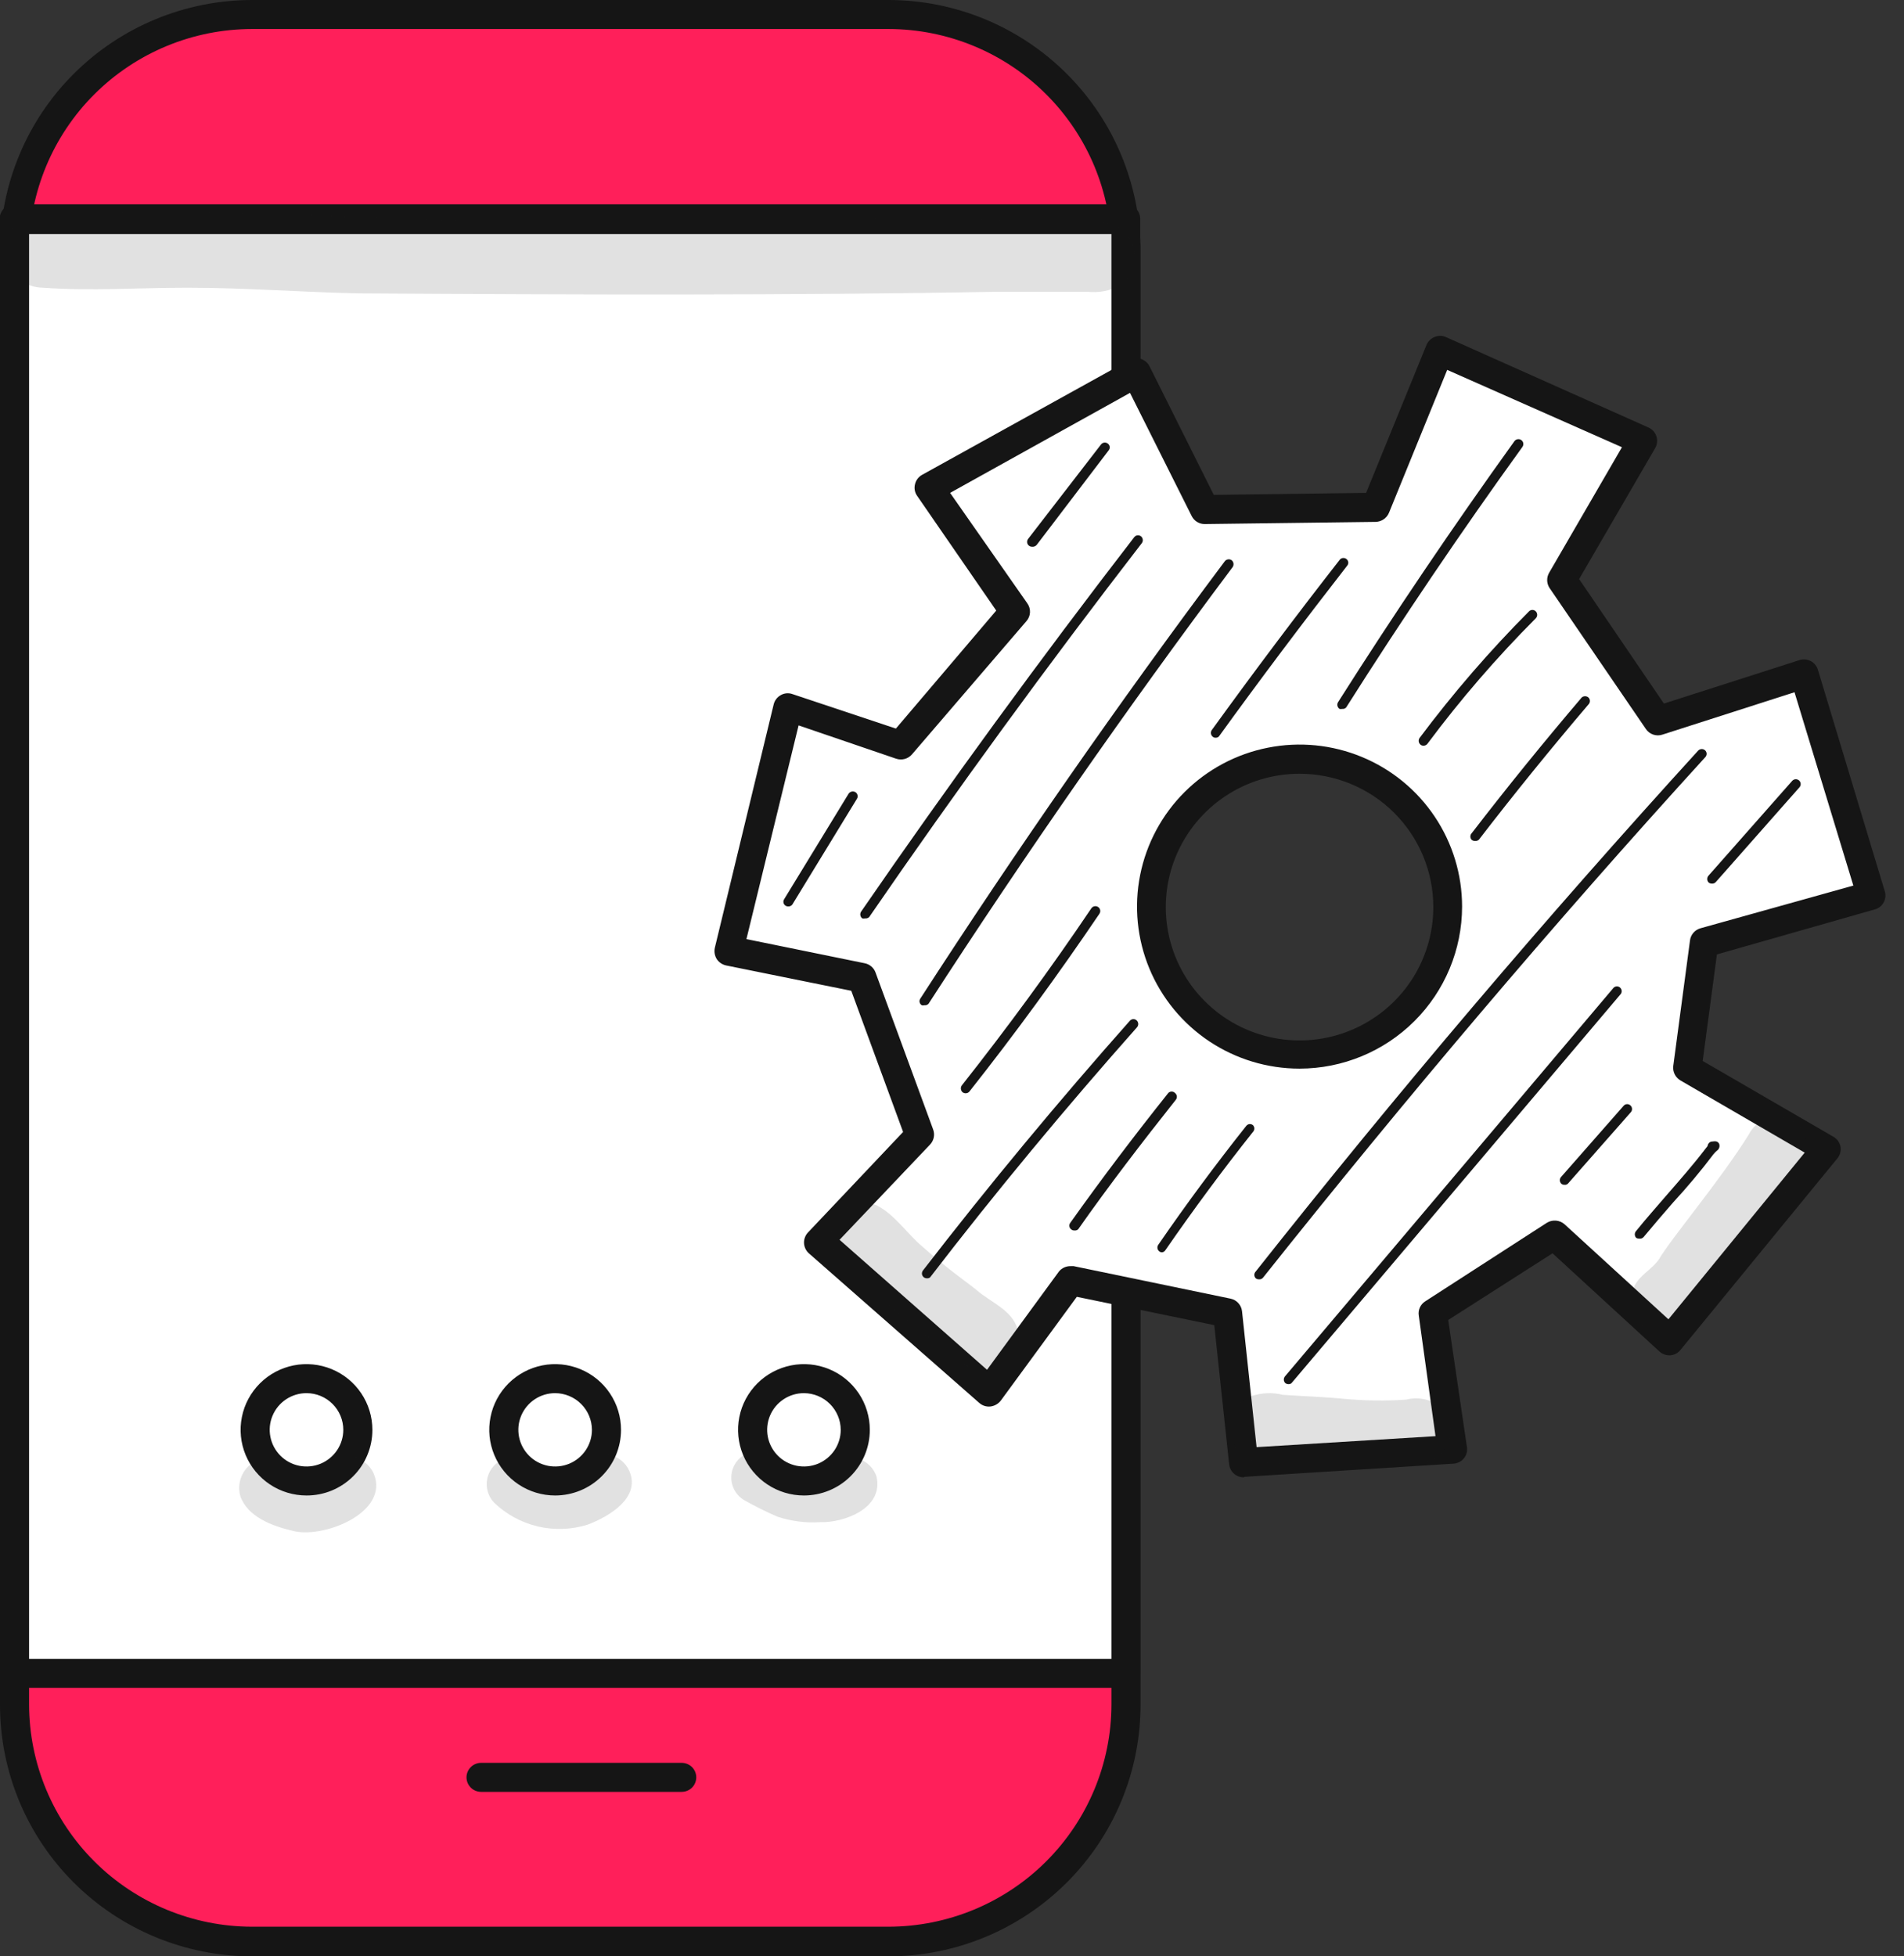
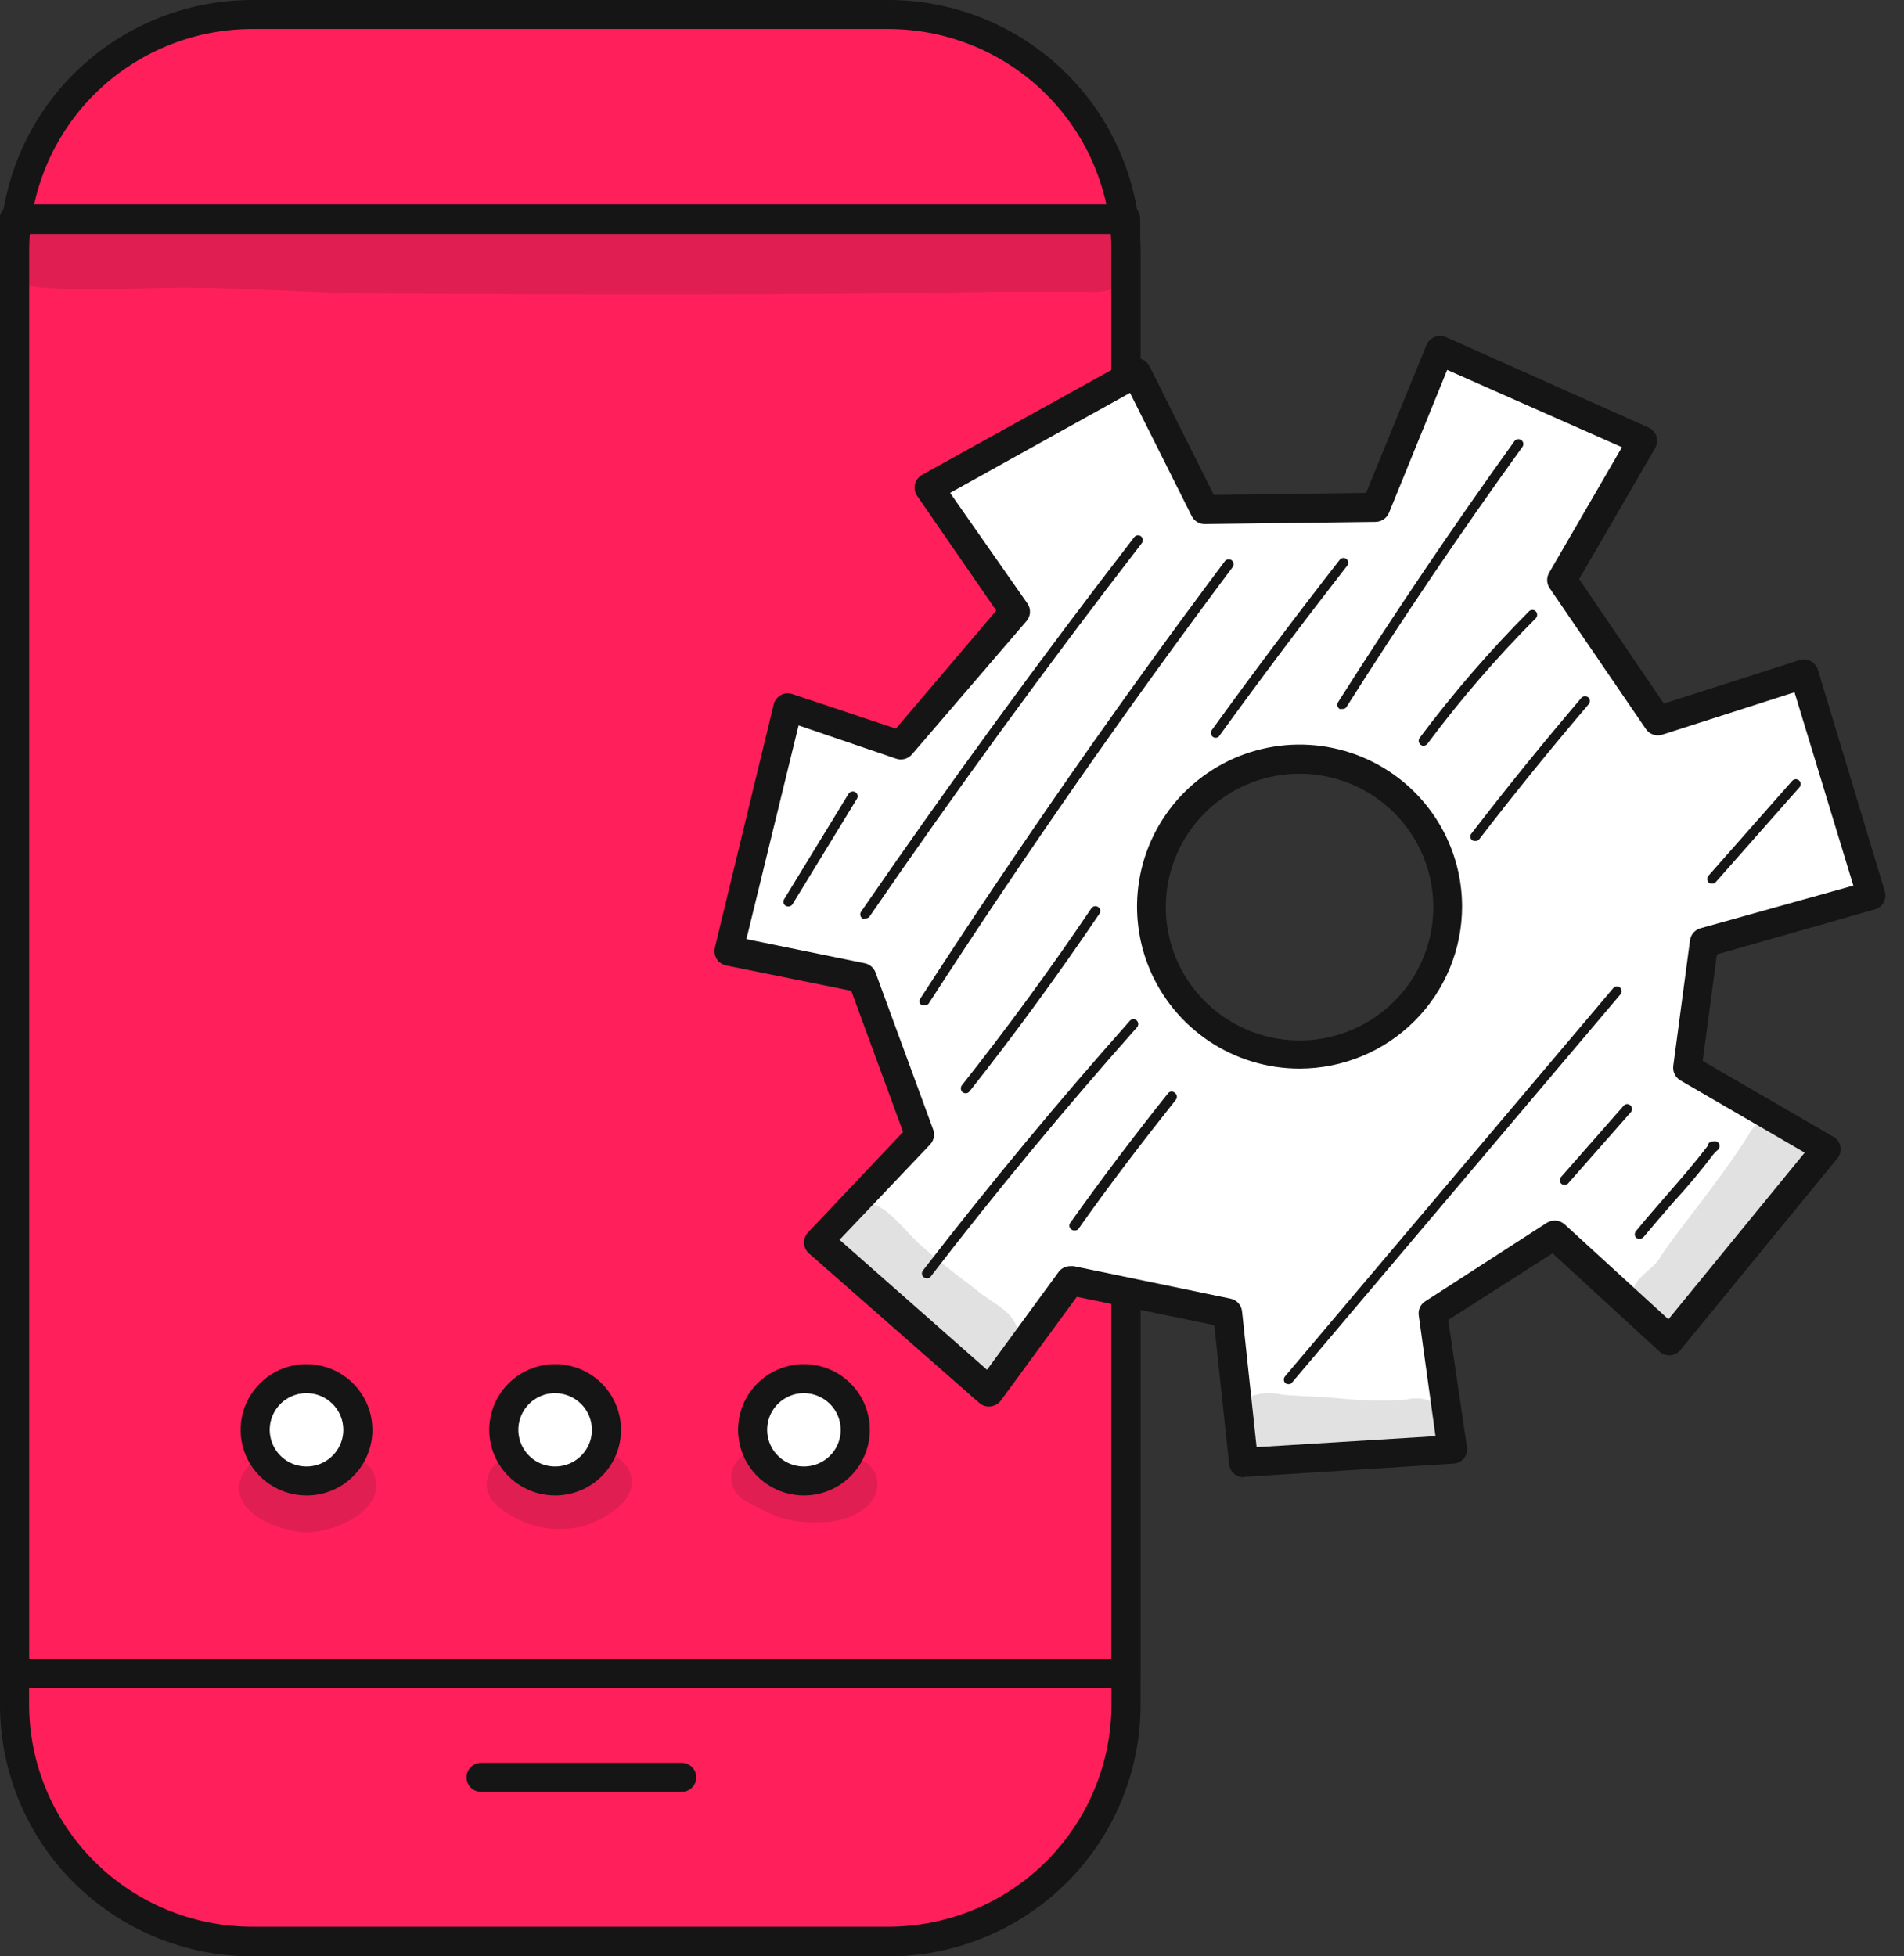
<svg xmlns="http://www.w3.org/2000/svg" width="73" height="75" viewBox="0 0 73 75" fill="none">
  <rect x="0" y="0" width="73" height="75" fill="#333333" stroke="none" />
  <g clip-path="url(#clip0_1_438)">
    <path d="M34.112 0.556H9.623C4.616 0.556 0.558 4.601 0.558 9.591V65.409C0.558 70.399 4.616 74.444 9.623 74.444H34.112C39.119 74.444 43.177 70.399 43.177 65.409V9.591C43.177 4.601 39.119 0.556 34.112 0.556Z" fill="#FF1F5A" />
    <path d="M34.067 75H9.661C8.391 74.998 7.133 74.747 5.96 74.261C4.787 73.775 3.721 73.063 2.824 72.167C1.927 71.27 1.216 70.206 0.731 69.036C0.247 67.865 -0.002 66.611 8.5091e-06 65.345V9.63C0.003 7.077 1.022 4.629 2.833 2.824C4.645 1.019 7.1 0.003 9.661 0H34.067C36.629 0.003 39.084 1.019 40.895 2.824C42.706 4.629 43.725 7.077 43.729 9.63V65.345C43.73 66.611 43.482 67.865 42.997 69.036C42.513 70.206 41.801 71.27 40.904 72.167C40.007 73.063 38.942 73.775 37.769 74.261C36.596 74.747 35.338 74.998 34.067 75V75ZM9.661 1.112C7.396 1.115 5.224 2.014 3.622 3.61C2.02 5.207 1.119 7.372 1.115 9.63V65.345C1.119 67.603 2.02 69.767 3.622 71.364C5.224 72.961 7.396 73.859 9.661 73.863H34.067C36.333 73.859 38.505 72.961 40.106 71.364C41.708 69.767 42.61 67.603 42.613 65.345V9.63C42.61 7.372 41.708 5.207 40.106 3.61C38.505 2.014 36.333 1.115 34.067 1.112H9.661Z" fill="#151515" />
-     <path d="M43.177 8.416H0.558V64.137H43.177V8.416Z" fill="white" />
    <path d="M43.171 64.706H0.545C0.472 64.706 0.399 64.691 0.331 64.663C0.264 64.635 0.202 64.594 0.151 64.543C0.099 64.491 0.058 64.43 0.03 64.362C0.002 64.295 -0.013 64.223 -0.013 64.15V8.416C-0.016 8.341 -0.004 8.266 0.022 8.195C0.048 8.125 0.089 8.06 0.141 8.006C0.193 7.952 0.256 7.908 0.325 7.879C0.395 7.849 0.469 7.834 0.545 7.834H43.158C43.306 7.834 43.448 7.893 43.553 7.997C43.657 8.101 43.716 8.243 43.716 8.39V64.13C43.718 64.204 43.706 64.277 43.68 64.346C43.654 64.415 43.615 64.478 43.564 64.532C43.513 64.585 43.452 64.628 43.385 64.658C43.318 64.688 43.245 64.704 43.171 64.706V64.706ZM1.115 63.594H42.613V8.972H1.115V63.594Z" fill="#151515" />
    <path d="M26.137 68.693H18.444C18.296 68.693 18.154 68.634 18.05 68.53C17.945 68.426 17.886 68.284 17.886 68.137C17.886 67.99 17.945 67.848 18.05 67.744C18.154 67.64 18.296 67.581 18.444 67.581H26.137C26.285 67.581 26.427 67.64 26.532 67.744C26.636 67.848 26.695 67.99 26.695 68.137C26.695 68.284 26.636 68.426 26.532 68.53C26.427 68.634 26.285 68.693 26.137 68.693V68.693Z" fill="#151515" />
    <g opacity="0.13">
      <path d="M40.292 8.512C38.837 8.473 37.388 8.403 35.933 8.422C32.018 8.384 28.103 8.384 24.188 8.422C21.111 8.422 18.027 8.569 14.957 8.365C11.181 8.25 7.405 8.026 3.622 8.173C3.096 8.173 2.564 8.173 2.039 8.173C1.718 8.108 1.385 8.141 1.083 8.269C0.778 8.398 0.527 8.629 0.372 8.922C0.218 9.214 0.169 9.551 0.235 9.875C0.3 10.2 0.476 10.491 0.732 10.702C0.988 10.912 1.309 11.027 1.641 11.029C3.481 11.163 5.334 11.029 7.18 11.029C9.379 11.029 11.572 11.202 13.771 11.246C21.983 11.298 30.195 11.33 38.401 11.183C39.491 11.183 40.581 11.183 41.671 11.183C42.575 11.285 43.492 10.863 43.504 9.847C43.421 8.109 41.536 8.575 40.292 8.512Z" fill="#151515" />
    </g>
    <path d="M9.783 54.814C9.783 54.426 9.898 54.047 10.115 53.724C10.331 53.401 10.638 53.15 10.998 53.001C11.358 52.853 11.753 52.814 12.135 52.89C12.517 52.965 12.868 53.152 13.143 53.427C13.418 53.701 13.605 54.051 13.681 54.431C13.757 54.812 13.718 55.206 13.569 55.565C13.421 55.923 13.168 56.229 12.845 56.445C12.521 56.661 12.14 56.776 11.751 56.776C11.493 56.776 11.237 56.725 10.998 56.626C10.759 56.528 10.542 56.383 10.359 56.201C10.177 56.019 10.032 55.803 9.933 55.565C9.834 55.327 9.783 55.072 9.783 54.814V54.814Z" fill="white" />
    <path d="M11.751 57.331C11.252 57.331 10.763 57.184 10.348 56.907C9.932 56.631 9.609 56.237 9.417 55.777C9.226 55.317 9.176 54.811 9.274 54.323C9.371 53.834 9.612 53.386 9.965 53.034C10.318 52.681 10.768 52.442 11.258 52.344C11.748 52.247 12.256 52.297 12.718 52.488C13.179 52.678 13.574 53.001 13.851 53.415C14.129 53.829 14.277 54.316 14.277 54.814C14.278 55.145 14.213 55.472 14.086 55.778C13.96 56.084 13.774 56.362 13.539 56.596C13.304 56.83 13.025 57.015 12.719 57.142C12.412 57.268 12.083 57.332 11.751 57.331V57.331ZM11.751 53.408C11.472 53.408 11.2 53.49 10.967 53.645C10.736 53.799 10.555 54.019 10.448 54.276C10.341 54.533 10.313 54.815 10.368 55.088C10.422 55.361 10.557 55.611 10.754 55.808C10.951 56.005 11.202 56.138 11.476 56.193C11.749 56.247 12.033 56.219 12.291 56.113C12.549 56.006 12.769 55.826 12.924 55.595C13.079 55.364 13.162 55.092 13.162 54.814C13.162 54.441 13.013 54.083 12.748 53.82C12.484 53.556 12.125 53.408 11.751 53.408Z" fill="#151515" />
    <path d="M19.316 54.814C19.316 54.426 19.431 54.047 19.648 53.724C19.864 53.401 20.171 53.15 20.531 53.001C20.891 52.853 21.286 52.814 21.668 52.89C22.05 52.965 22.401 53.152 22.676 53.427C22.951 53.701 23.139 54.051 23.215 54.431C23.29 54.812 23.252 55.206 23.102 55.565C22.953 55.923 22.701 56.229 22.378 56.445C22.054 56.661 21.673 56.776 21.284 56.776C20.762 56.776 20.262 56.569 19.892 56.201C19.523 55.833 19.316 55.334 19.316 54.814Z" fill="white" />
    <path d="M21.284 57.331C20.785 57.331 20.296 57.184 19.881 56.907C19.465 56.631 19.142 56.237 18.951 55.777C18.759 55.317 18.709 54.811 18.807 54.323C18.904 53.834 19.145 53.386 19.498 53.034C19.851 52.681 20.301 52.442 20.791 52.344C21.281 52.247 21.789 52.297 22.251 52.488C22.712 52.678 23.107 53.001 23.384 53.415C23.662 53.829 23.81 54.316 23.81 54.814C23.81 55.482 23.544 56.122 23.07 56.594C22.597 57.066 21.954 57.331 21.284 57.331V57.331ZM21.284 53.408C21.005 53.408 20.733 53.49 20.501 53.645C20.269 53.799 20.088 54.019 19.981 54.276C19.874 54.533 19.846 54.815 19.901 55.088C19.955 55.361 20.09 55.611 20.287 55.808C20.484 56.005 20.735 56.138 21.009 56.193C21.283 56.247 21.566 56.219 21.824 56.113C22.082 56.006 22.302 55.826 22.457 55.595C22.612 55.364 22.695 55.092 22.695 54.814C22.693 54.441 22.544 54.085 22.28 53.822C22.015 53.558 21.658 53.41 21.284 53.408V53.408Z" fill="#151515" />
    <path d="M28.849 54.814C28.848 54.424 28.962 54.043 29.179 53.719C29.395 53.394 29.703 53.141 30.064 52.991C30.424 52.841 30.821 52.801 31.205 52.876C31.588 52.952 31.941 53.139 32.218 53.413C32.494 53.688 32.683 54.039 32.76 54.421C32.836 54.803 32.798 55.199 32.648 55.559C32.499 55.919 32.246 56.227 31.921 56.443C31.596 56.66 31.214 56.776 30.823 56.776C30.301 56.776 29.8 56.569 29.43 56.201C29.059 55.834 28.851 55.335 28.849 54.814V54.814Z" fill="white" />
    <path d="M30.823 57.331C30.324 57.331 29.836 57.184 29.42 56.907C29.005 56.631 28.681 56.237 28.49 55.777C28.299 55.317 28.249 54.811 28.346 54.323C28.444 53.834 28.684 53.386 29.037 53.034C29.391 52.681 29.841 52.442 30.331 52.344C30.821 52.247 31.329 52.297 31.79 52.488C32.252 52.678 32.646 53.001 32.924 53.415C33.201 53.829 33.349 54.316 33.349 54.814C33.349 55.482 33.083 56.122 32.61 56.594C32.136 57.066 31.493 57.331 30.823 57.331V57.331ZM30.823 53.408C30.544 53.408 30.272 53.49 30.04 53.645C29.808 53.799 29.627 54.019 29.52 54.276C29.414 54.533 29.386 54.815 29.44 55.088C29.495 55.361 29.629 55.611 29.826 55.808C30.023 56.005 30.275 56.138 30.548 56.193C30.822 56.247 31.105 56.219 31.363 56.113C31.621 56.006 31.841 55.826 31.996 55.595C32.151 55.364 32.234 55.092 32.234 54.814C32.232 54.441 32.083 54.085 31.819 53.822C31.555 53.558 31.197 53.41 30.823 53.408V53.408Z" fill="#151515" />
    <g opacity="0.13">
      <path d="M14.335 56.507C14.257 56.329 14.135 56.173 13.979 56.056C13.824 55.938 13.64 55.862 13.447 55.836C13.254 55.81 13.057 55.834 12.876 55.905C12.694 55.977 12.534 56.094 12.412 56.245V56.245C12.343 56.298 12.27 56.345 12.194 56.386V56.386C12.097 56.386 12.008 56.443 11.912 56.462H11.745L11.61 56.431L11.379 56.36L11.213 56.264C11.139 56.189 11.055 56.124 10.963 56.073C10.765 55.945 10.533 55.88 10.298 55.887C10.063 55.893 9.835 55.971 9.645 56.11C9.455 56.249 9.312 56.441 9.235 56.663C9.158 56.885 9.15 57.124 9.213 57.351C9.488 58.15 10.437 58.501 11.2 58.68C12.354 59.012 14.937 58.002 14.335 56.507Z" fill="#151515" />
    </g>
    <g opacity="0.13">
      <path d="M24.131 56.399C24.062 56.239 23.956 56.099 23.821 55.99C23.686 55.881 23.527 55.806 23.356 55.772C23.186 55.738 23.01 55.746 22.843 55.795C22.676 55.844 22.524 55.933 22.4 56.053L22.22 56.22L22.162 56.258C21.896 56.398 21.598 56.466 21.297 56.456H21.092C21.017 56.443 20.944 56.422 20.874 56.392C20.756 56.342 20.642 56.282 20.534 56.213H20.489C20.378 56.087 20.237 55.99 20.079 55.932C19.859 55.846 19.616 55.837 19.391 55.907C19.166 55.977 18.971 56.121 18.839 56.316C18.707 56.511 18.645 56.745 18.664 56.98C18.683 57.214 18.782 57.435 18.944 57.606C19.41 58.054 19.989 58.369 20.62 58.518C21.25 58.666 21.91 58.643 22.528 58.45C23.348 58.143 24.573 57.415 24.131 56.399Z" fill="#151515" />
    </g>
    <g opacity="0.13">
      <path d="M33.606 56.609C33.553 56.443 33.459 56.293 33.333 56.172C33.206 56.051 33.052 55.964 32.883 55.917C32.715 55.871 32.537 55.867 32.367 55.907C32.196 55.946 32.038 56.027 31.907 56.143C31.836 56.188 31.761 56.226 31.683 56.258L31.567 56.303L31.311 56.392H31.176H30.913C30.688 56.359 30.471 56.286 30.272 56.175C29.811 55.926 29.317 55.536 28.759 55.676C28.572 55.733 28.405 55.842 28.279 55.99C28.152 56.139 28.072 56.321 28.047 56.514C28.022 56.707 28.053 56.903 28.138 57.079C28.222 57.255 28.355 57.402 28.522 57.504C28.938 57.739 29.366 57.952 29.804 58.143C30.333 58.318 30.89 58.39 31.445 58.354C32.375 58.38 33.882 57.817 33.606 56.609Z" fill="#151515" />
    </g>
    <path d="M65.295 36.129L71.706 34.34L69.141 25.841L63.551 27.643L59.865 22.237L62.955 16.908L55.185 13.438L52.736 19.458L46.171 19.541L43.556 14.294L35.6 18.697L38.92 23.439L34.529 28.551L30.208 27.107L27.926 36.449L33.054 37.49L35.266 43.516L31.42 47.58L37.965 53.331L41.094 49.063L47.107 50.341L47.748 56.092L55.762 55.587L54.992 50.366L59.653 47.357L64.07 51.395L70.084 44.053L64.756 40.96L65.295 36.129ZM49.825 40.423C48.703 40.423 47.606 40.092 46.673 39.47C45.74 38.849 45.013 37.966 44.584 36.932C44.154 35.899 44.042 34.762 44.261 33.665C44.48 32.568 45.02 31.56 45.813 30.769C46.607 29.979 47.618 29.44 48.718 29.222C49.819 29.003 50.96 29.116 51.997 29.544C53.033 29.972 53.919 30.696 54.543 31.626C55.166 32.556 55.499 33.65 55.499 34.768C55.5 35.511 55.354 36.247 55.069 36.933C54.784 37.62 54.366 38.244 53.839 38.769C53.312 39.294 52.686 39.711 51.998 39.995C51.309 40.279 50.571 40.424 49.825 40.423V40.423Z" fill="white" />
    <path d="M47.678 56.635C47.54 56.634 47.408 56.583 47.306 56.491C47.205 56.399 47.141 56.273 47.126 56.137L46.556 50.801L41.286 49.715L38.369 53.696C38.273 53.818 38.133 53.899 37.978 53.919C37.901 53.928 37.823 53.921 37.749 53.898C37.675 53.875 37.607 53.836 37.548 53.785L30.997 48.034C30.943 47.982 30.9 47.919 30.871 47.85C30.841 47.781 30.826 47.706 30.826 47.631C30.826 47.556 30.841 47.482 30.871 47.413C30.9 47.344 30.943 47.281 30.997 47.229L34.625 43.395L32.638 37.983L27.836 37.011C27.688 36.978 27.559 36.889 27.477 36.762C27.4 36.633 27.374 36.48 27.407 36.334L29.663 27.004C29.681 26.929 29.715 26.858 29.763 26.796C29.81 26.735 29.87 26.684 29.939 26.646C30.005 26.609 30.079 26.586 30.156 26.579C30.232 26.573 30.309 26.582 30.381 26.608L34.349 27.931L38.196 23.407L35.164 19.01C35.119 18.947 35.088 18.875 35.074 18.799C35.059 18.723 35.062 18.645 35.08 18.57C35.097 18.493 35.13 18.422 35.176 18.359C35.222 18.296 35.282 18.244 35.35 18.205L43.299 13.803C43.433 13.731 43.59 13.715 43.735 13.758C43.808 13.78 43.876 13.817 43.935 13.867C43.993 13.916 44.041 13.977 44.075 14.045L46.537 18.972L52.377 18.895L54.691 13.227C54.719 13.158 54.761 13.096 54.814 13.043C54.867 12.99 54.93 12.949 54.999 12.921C55.068 12.891 55.142 12.875 55.217 12.875C55.292 12.875 55.366 12.891 55.435 12.921L63.205 16.39C63.276 16.422 63.339 16.467 63.391 16.525C63.443 16.582 63.482 16.649 63.506 16.723C63.531 16.797 63.54 16.876 63.532 16.954C63.524 17.032 63.5 17.108 63.461 17.177L60.544 22.199L63.795 26.972L68.994 25.305C69.064 25.282 69.139 25.274 69.213 25.281C69.286 25.287 69.358 25.308 69.424 25.343C69.49 25.377 69.548 25.424 69.595 25.481C69.643 25.538 69.678 25.604 69.699 25.675L72.263 34.168C72.285 34.238 72.293 34.313 72.285 34.386C72.277 34.46 72.255 34.531 72.219 34.596C72.184 34.662 72.136 34.72 72.077 34.766C72.019 34.812 71.951 34.846 71.879 34.864L65.827 36.589L65.282 40.673L70.295 43.58C70.365 43.62 70.425 43.674 70.472 43.739C70.518 43.804 70.55 43.879 70.565 43.957C70.579 44.037 70.575 44.119 70.554 44.197C70.533 44.276 70.495 44.349 70.443 44.411L64.429 51.753C64.382 51.812 64.323 51.861 64.255 51.896C64.188 51.931 64.114 51.952 64.038 51.958C63.963 51.962 63.887 51.951 63.815 51.926C63.744 51.901 63.678 51.861 63.622 51.81L59.525 48.047L55.525 50.603L56.243 55.478C56.255 55.554 56.251 55.631 56.231 55.705C56.211 55.779 56.176 55.847 56.127 55.907C56.078 55.967 56.017 56.017 55.947 56.052C55.878 56.087 55.801 56.107 55.723 56.111L47.716 56.616L47.678 56.635ZM41.049 48.539H41.164L47.178 49.785C47.294 49.809 47.399 49.868 47.478 49.956C47.558 50.043 47.608 50.153 47.62 50.27L48.178 55.478L55.038 55.057L54.396 50.43C54.38 50.325 54.395 50.218 54.44 50.121C54.484 50.025 54.556 49.943 54.646 49.887L59.307 46.877C59.411 46.813 59.534 46.783 59.657 46.794C59.779 46.804 59.895 46.854 59.987 46.935L63.968 50.577L69.193 44.187L64.429 41.42C64.334 41.365 64.257 41.282 64.208 41.184C64.159 41.085 64.14 40.974 64.154 40.864L64.795 36.053C64.808 35.944 64.854 35.842 64.926 35.758C64.998 35.675 65.093 35.616 65.199 35.586L71.058 33.95L68.802 26.538L63.743 28.161C63.628 28.201 63.502 28.201 63.386 28.162C63.269 28.123 63.17 28.046 63.102 27.944L59.403 22.531C59.348 22.443 59.319 22.341 59.319 22.237C59.319 22.134 59.348 22.032 59.403 21.943L62.186 17.145L55.486 14.18L53.255 19.656C53.213 19.758 53.142 19.845 53.051 19.907C52.96 19.97 52.853 20.004 52.742 20.007L46.184 20.09C46.081 20.09 45.981 20.061 45.893 20.007C45.806 19.953 45.736 19.875 45.69 19.784L43.325 15.061L36.427 18.895L39.389 23.132C39.46 23.232 39.496 23.353 39.49 23.476C39.484 23.599 39.437 23.716 39.356 23.809L34.965 28.921C34.892 29.005 34.796 29.066 34.689 29.095C34.582 29.125 34.468 29.122 34.362 29.087L30.618 27.809L28.618 36.002L33.157 36.928C33.25 36.947 33.336 36.989 33.408 37.051C33.48 37.112 33.535 37.191 33.567 37.279L35.779 43.305C35.814 43.403 35.821 43.508 35.8 43.61C35.778 43.712 35.729 43.805 35.657 43.88L32.189 47.529L37.843 52.513L40.606 48.737C40.661 48.673 40.729 48.622 40.805 48.588C40.882 48.554 40.965 48.537 41.049 48.539ZM49.825 40.967C48.593 40.967 47.388 40.602 46.363 39.92C45.339 39.237 44.54 38.267 44.068 37.132C43.597 35.997 43.473 34.749 43.714 33.544C43.954 32.339 44.548 31.232 45.419 30.363C46.291 29.495 47.401 28.903 48.61 28.664C49.819 28.424 51.071 28.547 52.21 29.017C53.349 29.487 54.322 30.283 55.007 31.305C55.691 32.326 56.057 33.527 56.057 34.755C56.055 36.402 55.398 37.981 54.23 39.145C53.062 40.31 51.478 40.965 49.825 40.967V40.967ZM49.825 29.663C48.811 29.663 47.819 29.962 46.976 30.524C46.133 31.086 45.475 31.884 45.087 32.818C44.699 33.752 44.597 34.78 44.795 35.772C44.993 36.764 45.482 37.675 46.199 38.389C46.916 39.104 47.83 39.591 48.825 39.788C49.82 39.986 50.851 39.885 51.788 39.498C52.725 39.111 53.526 38.455 54.09 37.615C54.653 36.774 54.954 35.786 54.954 34.775C54.954 33.419 54.414 32.119 53.452 31.16C52.49 30.201 51.186 29.663 49.825 29.663Z" fill="#151515" />
    <g opacity="0.13">
      <path d="M39.01 50.941C38.792 50.213 37.978 49.925 37.446 49.459C37.273 49.306 36.35 48.667 35.388 47.81C34.779 47.306 34.318 46.564 33.606 46.206C33.335 46.103 33.038 46.094 32.761 46.181C32.485 46.268 32.246 46.445 32.084 46.685C31.922 46.924 31.846 47.211 31.869 47.499C31.891 47.787 32.011 48.059 32.208 48.27C33.585 49.662 35.087 50.924 36.696 52.041C37.048 52.219 36.863 52.418 37.779 52.545C37.975 52.544 38.167 52.498 38.342 52.411C38.517 52.324 38.67 52.199 38.789 52.044C38.908 51.889 38.989 51.709 39.028 51.518C39.066 51.327 39.06 51.13 39.01 50.941Z" fill="#151515" />
    </g>
    <g opacity="0.13">
      <path d="M54.672 53.657C54.422 53.593 54.159 53.593 53.909 53.657C53.112 53.711 52.313 53.7 51.518 53.625C50.742 53.549 49.967 53.529 49.184 53.472C48.791 53.374 48.377 53.39 47.992 53.517C47.701 53.629 47.459 53.84 47.308 54.112C47.158 54.385 47.109 54.701 47.169 55.007C47.23 55.312 47.396 55.586 47.639 55.781C47.882 55.976 48.186 56.079 48.498 56.073C49.766 56.167 51.037 56.182 52.306 56.117C52.908 56.156 53.512 56.156 54.114 56.117C54.412 56.142 54.71 56.08 54.973 55.938C55.19 55.817 55.365 55.634 55.476 55.413C55.587 55.191 55.629 54.942 55.596 54.696C55.564 54.451 55.459 54.221 55.294 54.036C55.129 53.85 54.913 53.719 54.672 53.657Z" fill="#151515" />
    </g>
    <g opacity="0.13">
      <path d="M67.051 43.491C65.936 45.28 64.07 47.478 63.609 48.27C63.327 48.686 62.801 48.909 62.628 49.395C62.505 49.648 62.479 49.936 62.553 50.207C62.627 50.478 62.797 50.713 63.031 50.869C63.266 51.025 63.549 51.091 63.828 51.055C64.107 51.019 64.364 50.883 64.551 50.673C65.462 49.925 66.301 48.462 66.513 48.29C67.225 47.414 67.91 46.507 68.545 45.574C68.795 45.139 69.244 44.769 69.289 44.258C69.348 43.974 69.301 43.679 69.158 43.428C69.014 43.176 68.784 42.985 68.509 42.891C68.235 42.797 67.935 42.806 67.667 42.916C67.398 43.027 67.18 43.231 67.051 43.491V43.491Z" fill="#151515" />
    </g>
    <path d="M30.227 34.749C30.194 34.752 30.16 34.745 30.13 34.728C30.1 34.713 30.075 34.688 30.058 34.659C30.041 34.63 30.033 34.596 30.035 34.562C30.036 34.528 30.048 34.496 30.067 34.468L32.535 30.429C32.562 30.388 32.603 30.358 32.651 30.347C32.698 30.335 32.749 30.341 32.792 30.366C32.813 30.378 32.831 30.395 32.846 30.414C32.861 30.434 32.871 30.456 32.877 30.48C32.883 30.504 32.884 30.529 32.881 30.553C32.877 30.577 32.869 30.6 32.856 30.621L30.381 34.672C30.364 34.697 30.341 34.717 30.314 34.73C30.287 34.744 30.257 34.75 30.227 34.749Z" fill="#151515" />
    <path d="M33.17 35.209C33.134 35.218 33.097 35.218 33.061 35.209C33.021 35.18 32.994 35.136 32.986 35.087C32.977 35.038 32.988 34.988 33.016 34.947C36.356 30.097 39.882 25.266 43.485 20.595C43.514 20.557 43.557 20.531 43.605 20.524C43.653 20.517 43.702 20.529 43.742 20.557C43.78 20.587 43.806 20.631 43.813 20.68C43.821 20.729 43.809 20.779 43.78 20.819C40.177 25.483 36.657 30.308 33.324 35.158C33.303 35.177 33.279 35.191 33.252 35.2C33.226 35.209 33.198 35.212 33.17 35.209V35.209Z" fill="#151515" />
-     <path d="M39.568 20.959C39.526 20.96 39.485 20.947 39.453 20.921C39.414 20.892 39.388 20.849 39.381 20.801C39.374 20.753 39.386 20.705 39.414 20.665L42.216 17.036C42.246 16.998 42.289 16.974 42.337 16.968C42.385 16.962 42.434 16.975 42.472 17.004C42.492 17.018 42.509 17.036 42.521 17.056C42.534 17.077 42.542 17.1 42.546 17.123C42.55 17.147 42.548 17.172 42.542 17.195C42.536 17.218 42.525 17.24 42.511 17.259L39.748 20.889C39.726 20.915 39.698 20.935 39.667 20.947C39.635 20.96 39.601 20.964 39.568 20.959V20.959Z" fill="#151515" />
    <path d="M35.439 38.538C35.408 38.548 35.375 38.548 35.343 38.538C35.322 38.526 35.303 38.509 35.289 38.489C35.274 38.47 35.264 38.447 35.258 38.423C35.253 38.399 35.253 38.374 35.257 38.35C35.262 38.326 35.272 38.303 35.285 38.283C38.972 32.583 42.895 26.94 46.96 21.515C46.99 21.476 47.035 21.451 47.084 21.444C47.132 21.436 47.182 21.448 47.223 21.477C47.26 21.508 47.285 21.552 47.292 21.601C47.299 21.649 47.288 21.698 47.261 21.739C43.203 27.158 39.279 32.794 35.6 38.481C35.58 38.502 35.554 38.519 35.526 38.529C35.499 38.539 35.469 38.542 35.439 38.538V38.538Z" fill="#151515" />
    <path d="M37.023 41.912C36.981 41.911 36.941 41.898 36.907 41.874C36.871 41.842 36.847 41.797 36.841 41.749C36.835 41.701 36.847 41.652 36.875 41.612C38.606 39.42 40.28 37.139 41.844 34.819C41.858 34.799 41.876 34.782 41.896 34.769C41.917 34.755 41.94 34.746 41.964 34.742C41.988 34.737 42.013 34.738 42.037 34.743C42.061 34.748 42.083 34.758 42.103 34.771C42.124 34.785 42.141 34.803 42.154 34.823C42.168 34.844 42.177 34.867 42.181 34.891C42.186 34.915 42.185 34.94 42.18 34.964C42.175 34.987 42.166 35.01 42.152 35.03C40.581 37.35 38.908 39.644 37.17 41.842C37.153 41.864 37.13 41.881 37.105 41.894C37.079 41.906 37.051 41.912 37.023 41.912V41.912Z" fill="#151515" />
    <path d="M46.614 28.282C46.575 28.285 46.536 28.273 46.505 28.25C46.465 28.221 46.438 28.177 46.429 28.128C46.421 28.08 46.432 28.029 46.46 27.988C48.05 25.79 49.704 23.586 51.377 21.445C51.412 21.41 51.459 21.391 51.508 21.391C51.557 21.391 51.605 21.41 51.64 21.445C51.657 21.462 51.67 21.482 51.679 21.503C51.689 21.525 51.694 21.549 51.694 21.573C51.694 21.597 51.689 21.62 51.679 21.642C51.67 21.664 51.657 21.684 51.64 21.701C49.973 23.841 48.319 26.039 46.729 28.238C46.697 28.266 46.656 28.282 46.614 28.282V28.282Z" fill="#151515" />
    <path d="M51.46 27.177C51.426 27.185 51.391 27.185 51.358 27.177C51.317 27.149 51.289 27.108 51.278 27.06C51.267 27.013 51.275 26.963 51.3 26.921C53.448 23.535 55.723 20.167 58.063 16.914C58.092 16.874 58.136 16.846 58.186 16.838C58.235 16.829 58.285 16.841 58.326 16.87C58.367 16.898 58.395 16.942 58.403 16.991C58.412 17.041 58.4 17.091 58.371 17.132C56.025 20.378 53.755 23.739 51.614 27.119C51.595 27.141 51.571 27.157 51.544 27.168C51.517 27.177 51.489 27.181 51.46 27.177Z" fill="#151515" />
    <path d="M35.529 49.005C35.495 49.005 35.462 48.995 35.433 48.977C35.404 48.959 35.381 48.933 35.366 48.903C35.351 48.873 35.344 48.839 35.347 48.805C35.35 48.771 35.362 48.739 35.382 48.711C37.908 45.44 40.581 42.219 43.325 39.126C43.342 39.108 43.362 39.094 43.385 39.084C43.407 39.074 43.432 39.069 43.456 39.069C43.481 39.069 43.505 39.074 43.528 39.084C43.55 39.094 43.571 39.108 43.588 39.126C43.621 39.162 43.64 39.209 43.64 39.257C43.64 39.306 43.621 39.353 43.588 39.388C40.85 42.475 38.177 45.695 35.657 48.973C35.62 48.998 35.574 49.01 35.529 49.005Z" fill="#151515" />
    <path d="M41.184 47.171C41.144 47.171 41.105 47.158 41.075 47.133C41.055 47.119 41.038 47.101 41.025 47.081C41.013 47.06 41.004 47.037 41.001 47.013C40.997 46.989 40.998 46.965 41.004 46.942C41.01 46.918 41.021 46.897 41.036 46.877C42.235 45.19 43.504 43.516 44.793 41.9C44.809 41.883 44.83 41.869 44.852 41.86C44.873 41.851 44.897 41.846 44.921 41.846C44.945 41.846 44.969 41.851 44.991 41.86C45.013 41.869 45.032 41.883 45.049 41.9C45.069 41.915 45.085 41.933 45.097 41.955C45.109 41.976 45.117 41.999 45.12 42.024C45.123 42.048 45.121 42.073 45.115 42.097C45.108 42.12 45.097 42.142 45.081 42.162C43.799 43.778 42.517 45.446 41.337 47.127C41.316 47.145 41.292 47.158 41.265 47.166C41.239 47.173 41.211 47.175 41.184 47.171Z" fill="#151515" />
    <path d="M54.576 28.589C54.536 28.589 54.498 28.576 54.467 28.551C54.428 28.52 54.402 28.476 54.395 28.427C54.388 28.379 54.4 28.329 54.428 28.289C55.711 26.576 57.111 24.956 58.621 23.439C58.638 23.421 58.658 23.406 58.681 23.396C58.703 23.387 58.728 23.382 58.752 23.382C58.777 23.382 58.802 23.387 58.824 23.396C58.847 23.406 58.867 23.421 58.884 23.439C58.917 23.474 58.936 23.521 58.936 23.57C58.936 23.618 58.917 23.665 58.884 23.701C57.386 25.203 55.997 26.811 54.73 28.512C54.712 28.536 54.689 28.555 54.662 28.569C54.635 28.582 54.606 28.589 54.576 28.589V28.589Z" fill="#151515" />
-     <path d="M44.562 48.008C44.523 48.011 44.484 48 44.453 47.977C44.413 47.948 44.387 47.906 44.378 47.858C44.37 47.81 44.381 47.761 44.408 47.721C45.472 46.175 46.607 44.641 47.78 43.165C47.795 43.146 47.813 43.129 47.834 43.117C47.855 43.105 47.878 43.097 47.902 43.094C47.926 43.092 47.95 43.093 47.973 43.1C47.996 43.107 48.018 43.118 48.037 43.133C48.072 43.168 48.091 43.215 48.091 43.264C48.091 43.313 48.072 43.36 48.037 43.395C46.87 44.865 45.742 46.392 44.678 47.932C44.665 47.952 44.648 47.969 44.628 47.982C44.608 47.995 44.586 48.004 44.562 48.008Z" fill="#151515" />
    <path d="M56.544 32.238C56.502 32.238 56.462 32.224 56.429 32.199C56.394 32.165 56.374 32.118 56.374 32.069C56.374 32.019 56.394 31.972 56.429 31.938C57.781 30.18 59.198 28.436 60.641 26.742C60.676 26.709 60.723 26.691 60.772 26.691C60.821 26.691 60.868 26.709 60.904 26.742C60.938 26.777 60.958 26.824 60.958 26.873C60.958 26.922 60.938 26.97 60.904 27.004C59.467 28.691 58.051 30.436 56.704 32.187C56.684 32.207 56.658 32.222 56.63 32.231C56.602 32.24 56.573 32.242 56.544 32.238Z" fill="#151515" />
-     <path d="M48.261 49.044C48.219 49.045 48.179 49.031 48.146 49.005C48.111 48.971 48.091 48.923 48.091 48.874C48.091 48.825 48.111 48.778 48.146 48.743C53.537 41.925 59.249 35.203 65.115 28.768C65.151 28.735 65.198 28.716 65.247 28.716C65.296 28.716 65.343 28.735 65.378 28.768C65.413 28.803 65.433 28.85 65.433 28.899C65.433 28.948 65.413 28.995 65.378 29.03C59.519 35.458 53.839 42.174 48.421 48.986C48.402 49.008 48.377 49.025 48.349 49.035C48.321 49.045 48.291 49.048 48.261 49.044V49.044Z" fill="#151515" />
    <path d="M49.396 53.063C49.352 53.062 49.309 53.046 49.274 53.018C49.241 52.983 49.222 52.936 49.222 52.887C49.222 52.839 49.241 52.792 49.274 52.756L61.865 37.867C61.882 37.85 61.902 37.837 61.924 37.828C61.946 37.819 61.969 37.814 61.993 37.814C62.017 37.814 62.041 37.819 62.063 37.828C62.085 37.837 62.105 37.85 62.121 37.867C62.156 37.902 62.176 37.949 62.176 37.998C62.176 38.047 62.156 38.095 62.121 38.129L49.511 53.031C49.477 53.054 49.437 53.065 49.396 53.063Z" fill="#151515" />
    <path d="M65.628 33.874C65.584 33.874 65.54 33.858 65.507 33.829C65.473 33.793 65.455 33.747 65.455 33.698C65.455 33.649 65.473 33.602 65.507 33.567L68.712 29.937C68.744 29.9 68.79 29.877 68.839 29.873C68.889 29.87 68.937 29.886 68.975 29.918C69.012 29.95 69.035 29.996 69.039 30.045C69.042 30.094 69.026 30.143 68.994 30.18L65.789 33.81C65.769 33.833 65.745 33.851 65.717 33.862C65.689 33.873 65.658 33.877 65.628 33.874V33.874Z" fill="#151515" />
    <path d="M59.98 45.42C59.958 45.422 59.936 45.418 59.915 45.41C59.894 45.403 59.875 45.391 59.858 45.376C59.824 45.341 59.804 45.294 59.804 45.245C59.804 45.196 59.824 45.148 59.858 45.114L62.256 42.385C62.273 42.367 62.293 42.353 62.316 42.343C62.339 42.333 62.363 42.328 62.388 42.328C62.412 42.328 62.437 42.333 62.459 42.343C62.482 42.353 62.502 42.367 62.519 42.385C62.554 42.42 62.573 42.467 62.573 42.516C62.573 42.565 62.554 42.612 62.519 42.647L60.115 45.376C60.097 45.393 60.076 45.406 60.053 45.414C60.029 45.422 60.005 45.424 59.98 45.42Z" fill="#151515" />
    <path d="M62.852 47.484C62.809 47.486 62.767 47.475 62.73 47.453C62.697 47.417 62.679 47.37 62.679 47.322C62.679 47.273 62.697 47.226 62.73 47.191C63.096 46.737 63.493 46.289 63.872 45.849C64.391 45.254 64.923 44.647 65.397 44.027L65.468 43.938C65.471 43.898 65.487 43.861 65.512 43.83C65.537 43.799 65.571 43.777 65.609 43.766C65.686 43.766 65.833 43.708 65.91 43.842C65.93 43.891 65.932 43.946 65.916 43.996C65.9 44.046 65.866 44.089 65.821 44.117C65.775 44.159 65.732 44.203 65.692 44.251C65.212 44.89 64.673 45.529 64.154 46.091C63.776 46.526 63.384 46.98 63.019 47.421C62.999 47.444 62.973 47.463 62.944 47.474C62.915 47.485 62.883 47.489 62.852 47.484V47.484Z" fill="#151515" />
  </g>
  <defs>
    <clipPath id="clip0_1_438">
      <rect width="72.289" height="75" fill="white" />
    </clipPath>
  </defs>
</svg>